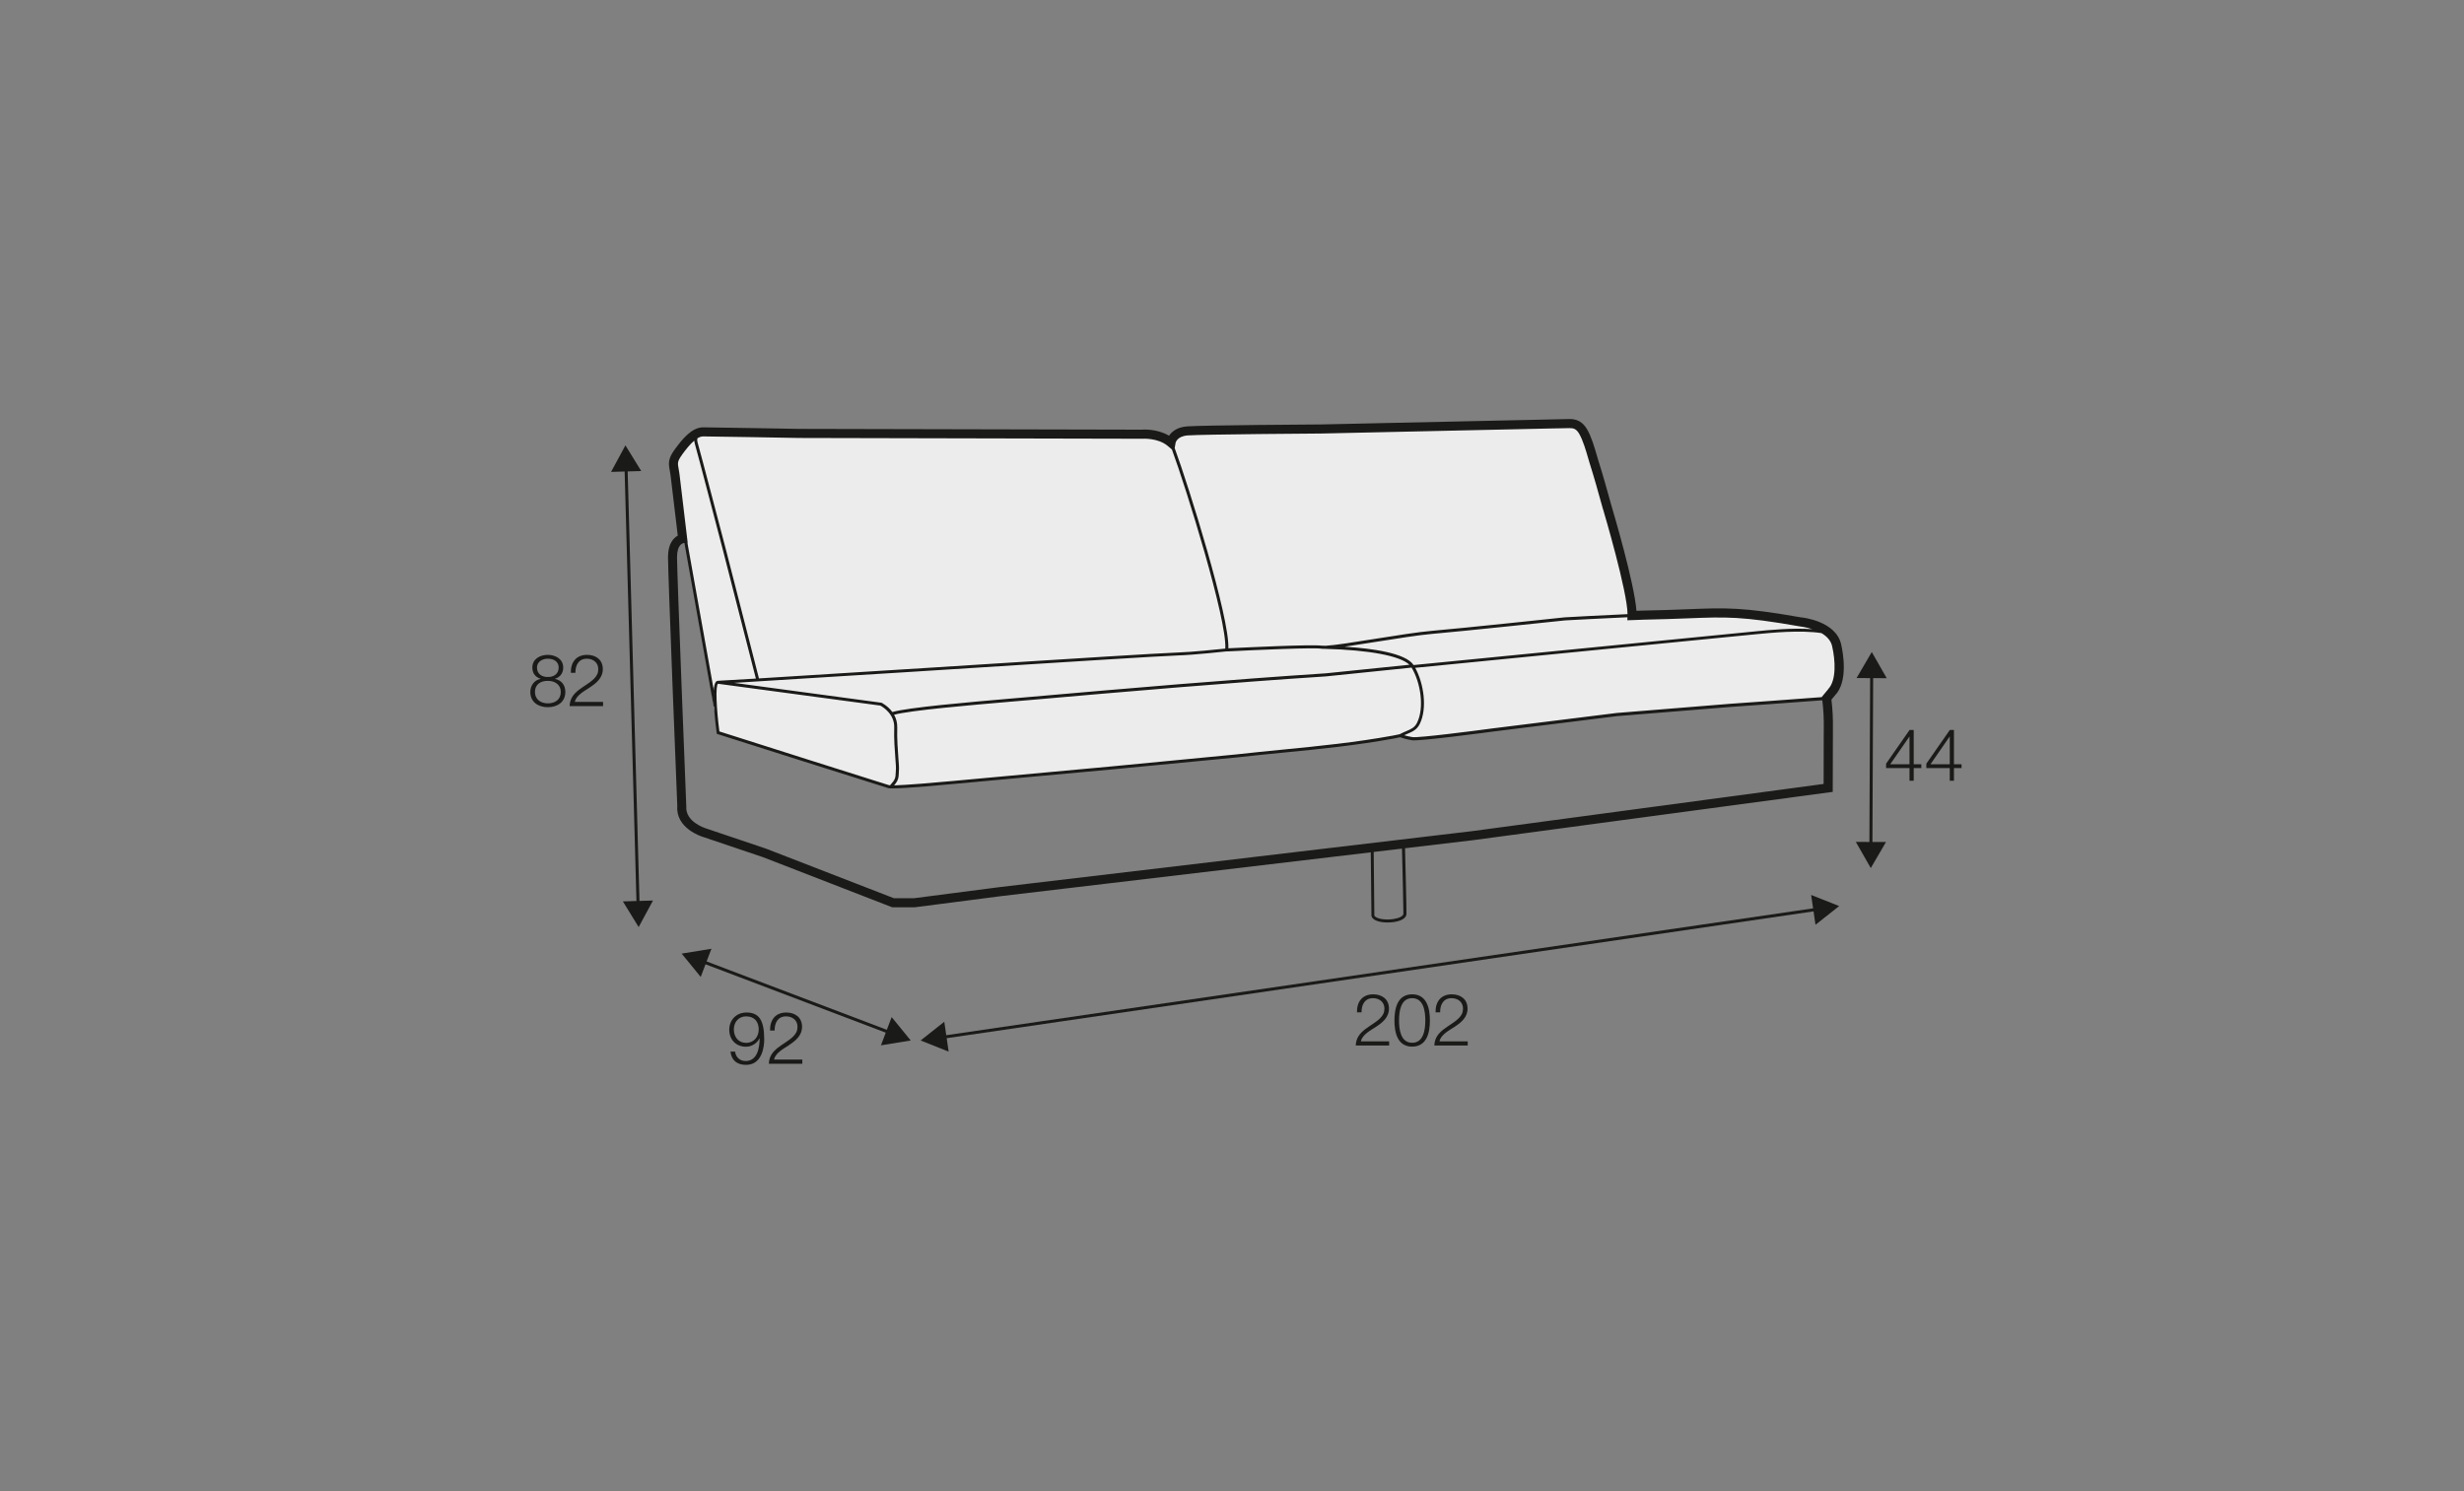
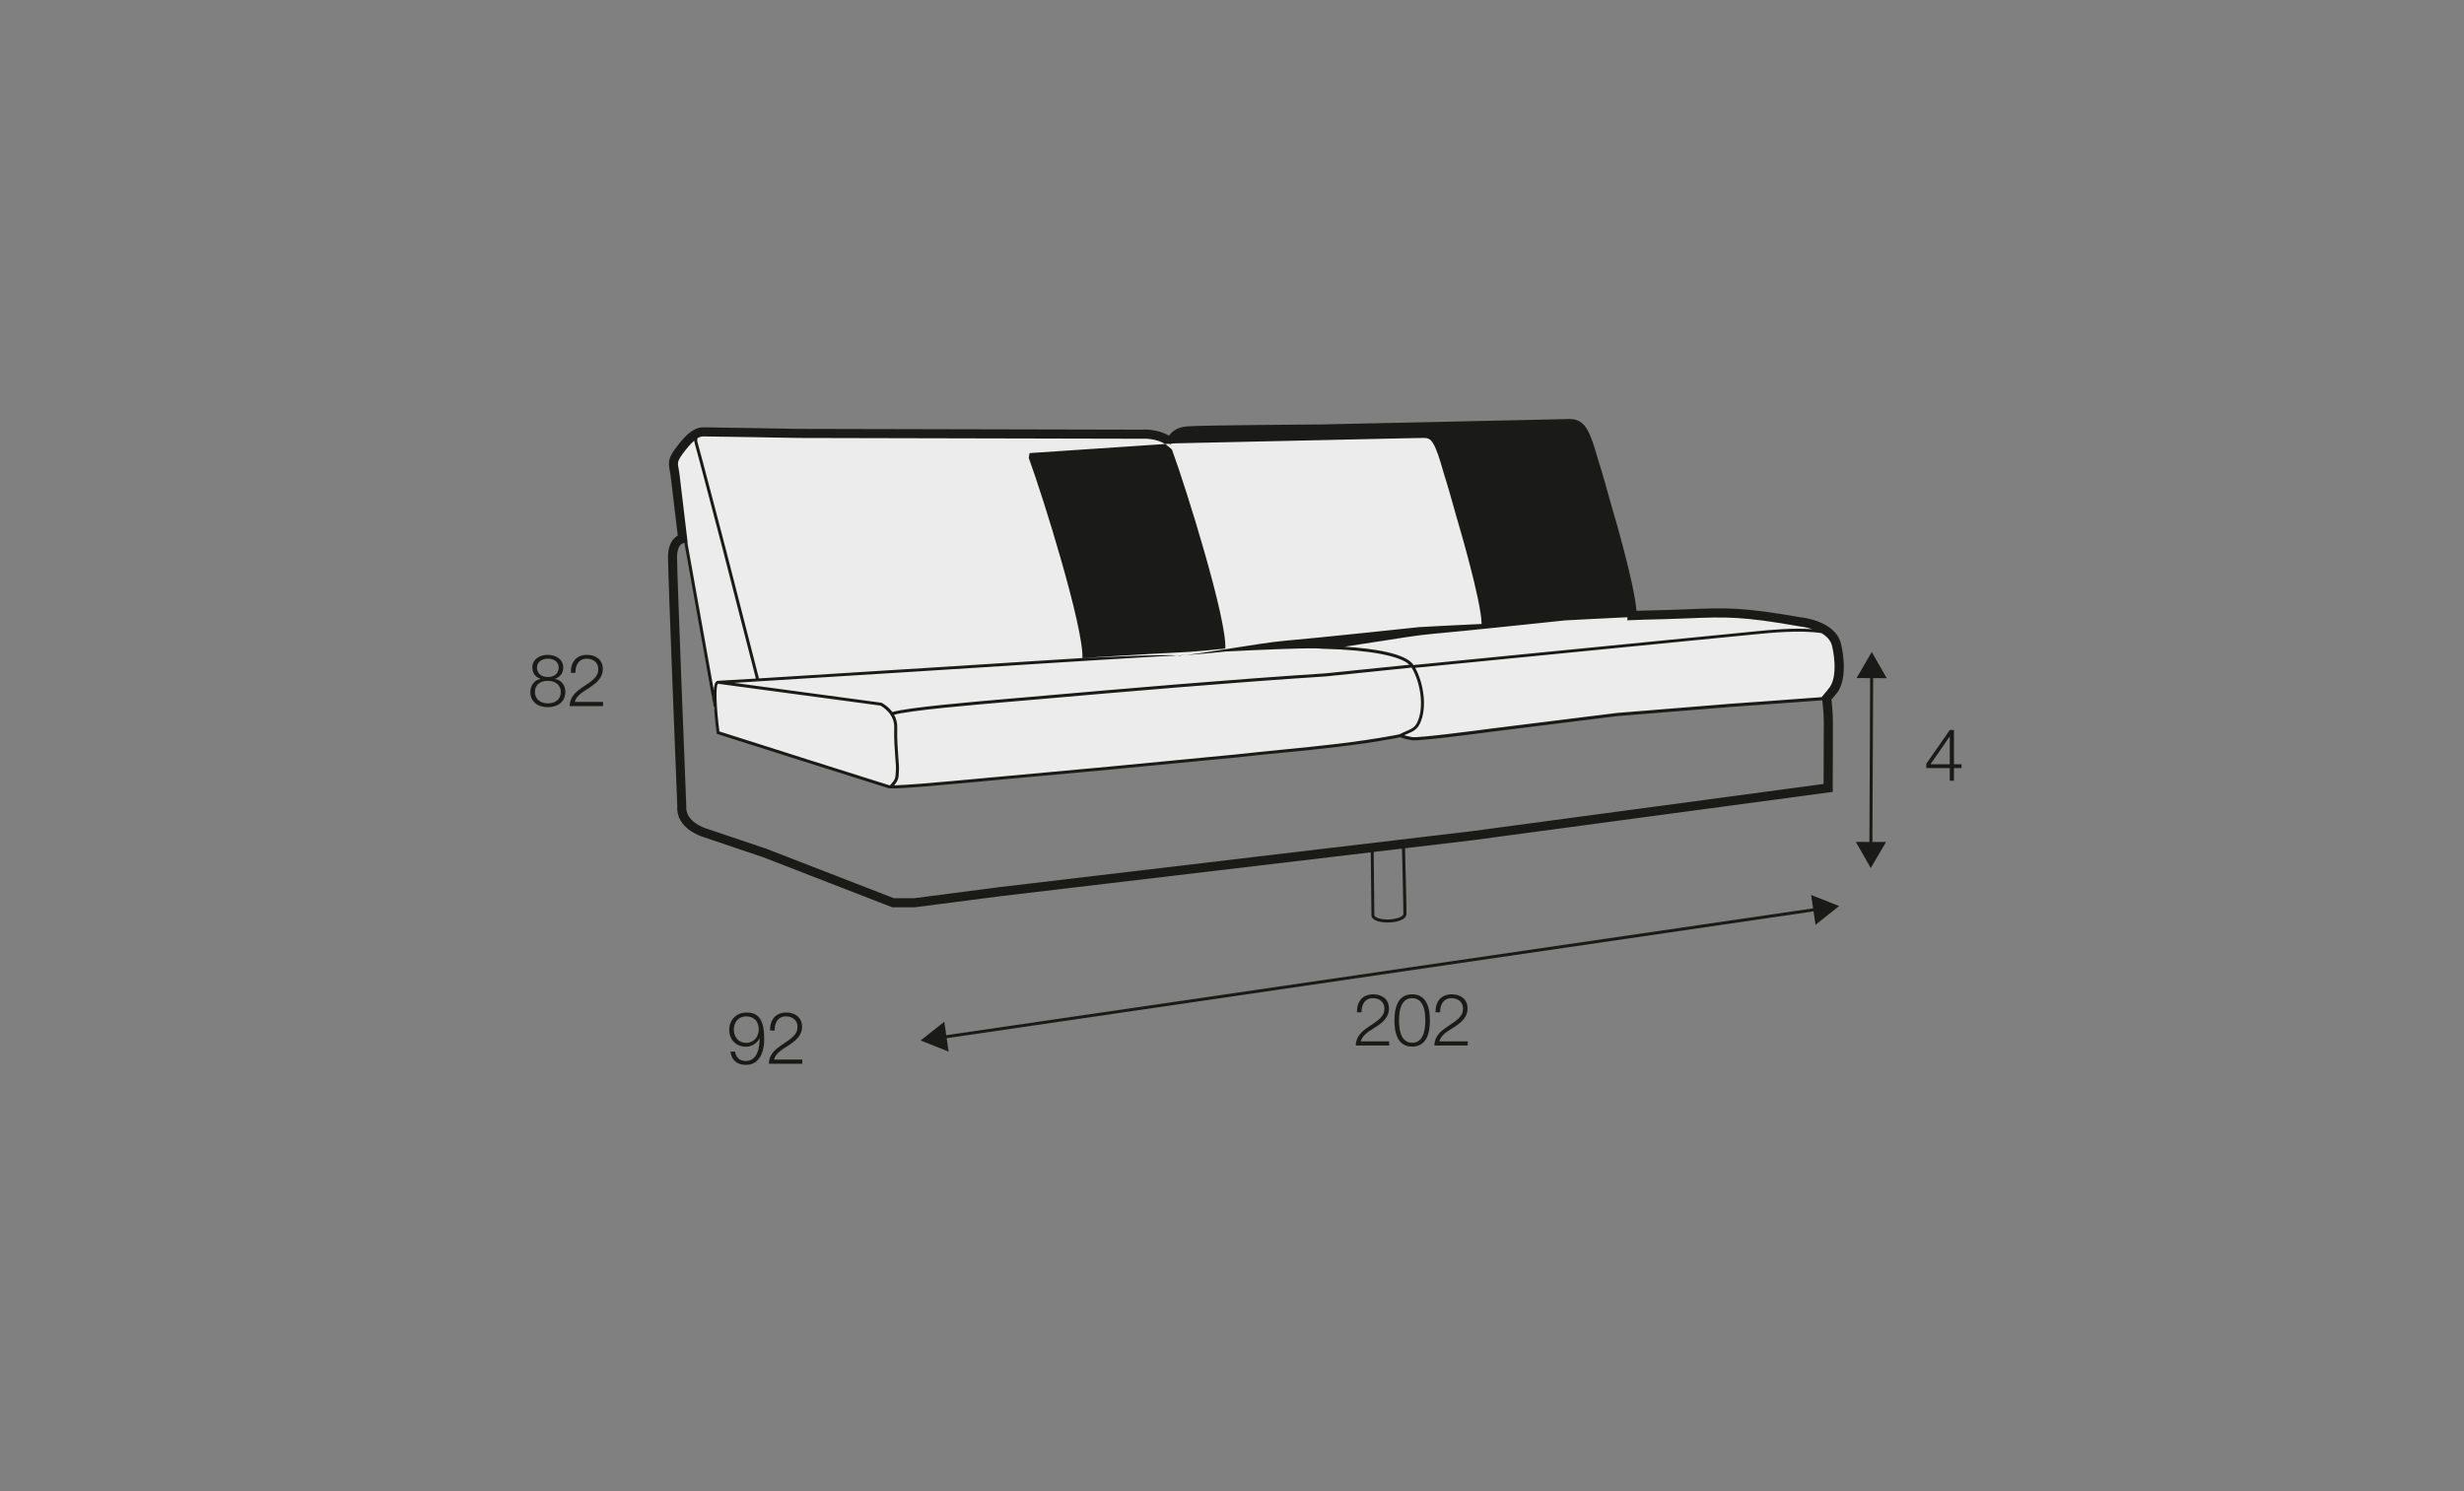
<svg xmlns="http://www.w3.org/2000/svg" id="www_-_skala_200_140_Q" viewBox="0 0 570 345">
  <rect x="0" y="0" width="570" height="345" fill="#808080" stroke="none" />
  <defs>
    <style>.cls-1{fill:#1a1a18;}.cls-2{fill:#ececec;}</style>
  </defs>
  <path class="cls-2" d="M164.75,159.62s-7.72-40.87-8.27-47.02,.92-10.8,4.45-12.16c3.53-1.36,95.33-.01,98.76,0,3.43,.01,7.93,.25,8.79,.62s2.41,1.97,2.41,1.97c0,0,.04-3.95,4.7-3.95s84-1.08,84-1.08c0,0,5.81-1.62,7.47,3.59,1.67,5.21,8.91,30.73,9.57,34.27,.66,3.54,.92,6.55,.92,6.55,0,0,19.75-.11,24.24-.48,4.49-.37,16.93,1.52,19.8,3.88s4.52,6.81,3.8,9.85c-.72,3.05-3.52,5.96-3.52,5.96,0,0-22.97,1.69-29.97,2.25s-23.97,2.21-26.97,2.58c-3,.37-28.13,3.54-31.26,3.89-3.13,.34-7.95,.4-8.4,.28s-1.36-.42-1.36-.42c0,0-10.32,1.77-14.48,2.24s-71.42,6.98-72.6,7.09-29.8,2.6-30.74,2.48-30.11-9.36-30.11-9.36l-9.88-3.14-1.45-9.02,.75-1.72" />
-   <path class="cls-1" d="M416.74,142.86c-13.64-2.4-17.38-2.26-26.4-1.9-2.91,.11-6.21,.24-10.61,.32l-1.17,.04c-.45-6.3-5.33-22.79-5.55-23.53l-.2-.68h0c-.09-.32-.21-.74-.35-1.25-.63-2.28-1.68-6.08-2.73-9.37-.1-.3-.21-.69-.34-1.14-.5-1.74-1.26-4.36-2.27-6.06-.96-1.63-2.28-2.37-4.06-2.34l-57.4,1.25c-1.12,0-27.58,.18-31.06,.45-2.22,.17-3.5,1.17-4.16,2.16-2.85-1.69-6.25-1.42-6.33-1.4l-79.27-.18c-.82-.01-20.21-.36-22.16-.36-2.62,0-4.76,2.62-6.56,5.07-1.6,2.18-1.5,3.23-1.18,4.92,.07,.36,.14,.77,.2,1.25l1.65,13.82c-.96,.53-2.26,1.83-2.26,4.97,0,3.98,2.06,55.53,2.15,57.6-.4,5.14,5.62,7.04,5.85,7.1l13.98,4.72,29.88,11.59h5.26s19.78-2.56,19.78-2.56l85.67-10.15,.16,14.71,.02,.12c.4,1.03,2.11,1.4,3.71,1.4,.53,0,1.06-.04,1.52-.11,1.76-.28,2.8-.95,2.85-1.84,.04-.67-.27-12.9-.33-15.23l15.7-1.86,83.24-11.18,.04-14.27c.03-2.89-.05-4.56-.34-7.07l.85-1.02c3.06-3.19,1.84-9.84,1.39-11.8-1.23-5.36-8.9-6.18-9.15-6.2Zm-36.95,.52c4.4-.08,7.71-.21,10.63-.32,8.87-.35,12.54-.49,26.03,1.88,.03,0,1.31,.14,2.81,.63-4.63-.34-10.11,.2-13.11,.5l-79.14,7.8c-1.8-2.76-9.44-3.84-15.95-4.25,2.03-.29,4.47-.68,7.06-1.09,4.95-.79,10.06-1.6,13.19-1.87,6.8-.58,30.49-3.1,30.71-3.12,.12,0,10.35-.57,14.46-.73l-.03,.7,3.34-.12Zm-95.97,7.34h0c6.88-.36,20.27-.94,21.86-.63,.01,0,.03,0,.04,0h0s0,0,0,0c.19,.03,.48,.04,.85,.03,10.21,.27,17.34,1.62,19.47,3.68l-19.33,1.98c-22.78,1.5-45.02,3.41-69.66,5.57l-3.17,.27c-9.6,.83-23.97,2.07-27.45,3.12-1.03-1.41-2.41-2.1-2.5-2.15l-34.11-4.6c14.7-.87,68.01-4.26,70.59-4.43,.29-.02,28.78-1.83,32.18-1.92,3.41-.09,11.16-.93,11.24-.94Zm-.04-.35h0s0,0,0,0Zm-80.11,12.89c.41,.22,3.31,1.89,3.19,5.09-.09,2.48,.14,5.47,.29,7.45,.07,.96,.13,1.71,.11,1.96-.02,.3-.03,.57-.04,.81-.06,1.45-.07,1.74-1.33,3.12-.11,0-.19-.02-.24-.03-1.09-.3-36.16-11.45-39.23-12.43-.67-5.04-.95-10.62-.32-11.03l37.56,5.05Zm4.26,15.34c0-.24,.02-.5,.04-.8,.02-.29-.04-.99-.12-2.05-.15-1.97-.37-4.94-.29-7.37,.04-1.2-.27-2.2-.73-3.01,3.68-1.02,17.69-2.23,27.11-3.04l3.17-.27c24.63-2.16,46.88-4.08,69.66-5.57l19.77-2.03c2.03,3.33,3.03,9.15,1.28,12.74-.56,1.14-1.37,1.48-2.5,1.96-.46,.19-.97,.41-1.52,.71l-1.46,.3c-8.84,1.61-17.02,2.42-25.67,3.27-3.45,.34-7.02,.69-10.64,1.1l-28.79,2.77-36.92,3.39c-4.28,.4-10.79,.94-13.48,1.01,.98-1.17,1.04-1.69,1.1-3.1Zm63.99-76.03c.03-.17,.35-1.64,2.83-1.83,3.41-.26,30.64-.44,30.93-.44l52.68-1.16,4.74-.09c.92-.01,1.56,.19,2.21,1.3,.87,1.48,1.59,3.95,2.06,5.58,.13,.46,.25,.87,.35,1.19,1.04,3.25,2.08,7.03,2.71,9.29,.27,.96,.43,1.57,.58,1.97h-.01c.06,.19,5.48,18.51,5.5,23.71-4.09,.16-14.4,.73-14.53,.74-.24,.03-23.91,2.55-30.71,3.12-3.16,.27-8.29,1.08-13.24,1.87-4.62,.74-9.35,1.49-11.36,1.59-.19,0-.39-.01-.57-.02-.17,0-.27,0-.3,0-2.09-.36-18.79,.46-21.63,.6,.3-7.1-9.15-37.47-12.42-46.32l.19-1.11Zm-110.58-1.17c.45-.27,.89-.43,1.32-.43,1.93,0,21.92,.35,22.14,.36l79.38,.18s3.71-.28,6.01,1.71l.91,.77c3.29,8.93,12.76,39.32,12.35,46.07-1.42,.15-7.87,.82-10.88,.9-3.41,.09-31.91,1.9-32.2,1.92-.57,.04-44.9,2.86-64.8,4.08l-7.62-29.72c-.25-.94-6.03-23.05-6.56-24.82-.13-.43-.12-.76-.04-1.01Zm-3.55,3.78c.92-1.25,1.86-2.43,2.8-3.23,.02,.21,.06,.42,.13,.66,.53,1.76,6.49,24.57,6.55,24.8l7.59,29.59c-5.09,.31-8.43,.51-8.74,.51-.14,0-.34,.04-.52,.25-.27,.31-.41,1.01-.48,1.92l-6.01-33.62-.08-.51h.05s-1.87-15.68-1.87-15.68c-.06-.54-.15-.99-.22-1.39-.25-1.34-.32-1.74,.81-3.29Zm166.85,106.26c-.03,.51-.94,.99-2.26,1.19-2,.31-4.08-.07-4.45-.8l-.15-14.72,6.54-.77c.14,5.23,.36,14.56,.33,15.1Zm97.25-42.51l-.03,12.45-81.41,10.93-109.3,12.95-19.65,2.55h-4.73l-29.56-11.46-14.06-4.74s-4.66-1.46-4.39-5.06c-.02-.54-2.14-53.7-2.14-57.64,0-2.86,1.32-3.22,1.45-3.25l.27-.03,.09,.55,6.66,37.26h.08c.16,2.58,.5,5.25,.62,6.12l.03,.22,.21,.07c1.57,.5,38.32,12.18,39.47,12.5,.15,.04,.46,.06,.91,.06,3.16,0,12.76-.89,13.99-1.01l36.92-3.39,28.8-2.77c3.62-.41,7.19-.76,10.63-1.1,8.67-.85,16.86-1.66,25.74-3.28l1.42-.29c.31,.12,1.31,.47,2.74,.7,1.73,.27,18.03-1.92,18.72-2.01l28.69-3.57,26.42-2.14c.18-.01,16.44-1.16,21.08-1.53,.29,2.5,.37,4.06,.34,6.94Zm1.04-9.48l-1.47,1.77v.07c-4.64,.38-20.86,1.52-21.05,1.53l-26.44,2.14-28.71,3.57c-4.69,.63-17.18,2.23-18.52,2.01-.79-.13-1.45-.29-1.91-.43,.26-.12,.52-.23,.77-.34,1.17-.5,2.18-.92,2.85-2.3,1.78-3.64,.89-9.41-1.07-12.96l78.84-7.77c3.47-.34,10.28-1.01,15.14-.26,1.16,.69,2.16,1.65,2.47,3.02,.77,3.35,1,7.94-.91,9.93Z" />
-   <polygon class="cls-1" points="145.2 109.07 148.34 108.98 144.68 103.04 141.36 109.18 144.5 109.09 147.23 208.46 144.09 208.55 147.74 214.49 151.06 208.35 147.93 208.44 145.2 109.07" />
-   <polygon class="cls-1" points="203.79 241.85 210.68 240.73 206.27 235.32 205.15 238.26 163.46 222.44 164.58 219.51 157.69 220.63 162.1 226.03 163.21 223.1 204.9 238.92 203.79 241.85" />
+   <path class="cls-1" d="M416.74,142.86c-13.64-2.4-17.38-2.26-26.4-1.9-2.91,.11-6.21,.24-10.61,.32l-1.17,.04c-.45-6.3-5.33-22.79-5.55-23.53l-.2-.68h0c-.09-.32-.21-.74-.35-1.25-.63-2.28-1.68-6.08-2.73-9.37-.1-.3-.21-.69-.34-1.14-.5-1.74-1.26-4.36-2.27-6.06-.96-1.63-2.28-2.37-4.06-2.34l-57.4,1.25c-1.12,0-27.58,.18-31.06,.45-2.22,.17-3.5,1.17-4.16,2.16-2.85-1.69-6.25-1.42-6.33-1.4l-79.27-.18c-.82-.01-20.21-.36-22.16-.36-2.62,0-4.76,2.62-6.56,5.07-1.6,2.18-1.5,3.23-1.18,4.92,.07,.36,.14,.77,.2,1.25l1.65,13.82c-.96,.53-2.26,1.83-2.26,4.97,0,3.98,2.06,55.53,2.15,57.6-.4,5.14,5.62,7.04,5.85,7.1l13.98,4.72,29.88,11.59h5.26s19.78-2.56,19.78-2.56l85.67-10.15,.16,14.71,.02,.12c.4,1.03,2.11,1.4,3.71,1.4,.53,0,1.06-.04,1.52-.11,1.76-.28,2.8-.95,2.85-1.84,.04-.67-.27-12.9-.33-15.23l15.7-1.86,83.24-11.18,.04-14.27c.03-2.89-.05-4.56-.34-7.07l.85-1.02c3.06-3.19,1.84-9.84,1.39-11.8-1.23-5.36-8.9-6.18-9.15-6.2Zm-36.95,.52c4.4-.08,7.71-.21,10.63-.32,8.87-.35,12.54-.49,26.03,1.88,.03,0,1.31,.14,2.81,.63-4.63-.34-10.11,.2-13.11,.5l-79.14,7.8c-1.8-2.76-9.44-3.84-15.95-4.25,2.03-.29,4.47-.68,7.06-1.09,4.95-.79,10.06-1.6,13.19-1.87,6.8-.58,30.49-3.1,30.71-3.12,.12,0,10.35-.57,14.46-.73l-.03,.7,3.34-.12Zm-95.97,7.34h0c6.88-.36,20.27-.94,21.86-.63,.01,0,.03,0,.04,0h0s0,0,0,0c.19,.03,.48,.04,.85,.03,10.21,.27,17.34,1.62,19.47,3.68l-19.33,1.98c-22.78,1.5-45.02,3.41-69.66,5.57l-3.17,.27c-9.6,.83-23.97,2.07-27.45,3.12-1.03-1.41-2.41-2.1-2.5-2.15l-34.11-4.6c14.7-.87,68.01-4.26,70.59-4.43,.29-.02,28.78-1.83,32.18-1.92,3.41-.09,11.16-.93,11.24-.94Zm-.04-.35h0s0,0,0,0Zm-80.11,12.89c.41,.22,3.31,1.89,3.19,5.09-.09,2.48,.14,5.47,.29,7.45,.07,.96,.13,1.71,.11,1.96-.02,.3-.03,.57-.04,.81-.06,1.45-.07,1.74-1.33,3.12-.11,0-.19-.02-.24-.03-1.09-.3-36.16-11.45-39.23-12.43-.67-5.04-.95-10.62-.32-11.03l37.56,5.05Zm4.26,15.34c0-.24,.02-.5,.04-.8,.02-.29-.04-.99-.12-2.05-.15-1.97-.37-4.94-.29-7.37,.04-1.2-.27-2.2-.73-3.01,3.68-1.02,17.69-2.23,27.11-3.04l3.17-.27c24.63-2.16,46.88-4.08,69.66-5.57l19.77-2.03c2.03,3.33,3.03,9.15,1.28,12.74-.56,1.14-1.37,1.48-2.5,1.96-.46,.19-.97,.41-1.52,.71l-1.46,.3c-8.84,1.61-17.02,2.42-25.67,3.27-3.45,.34-7.02,.69-10.64,1.1l-28.79,2.77-36.92,3.39c-4.28,.4-10.79,.94-13.48,1.01,.98-1.17,1.04-1.69,1.1-3.1Zm63.99-76.03l52.68-1.16,4.74-.09c.92-.01,1.56,.19,2.21,1.3,.87,1.48,1.59,3.95,2.06,5.58,.13,.46,.25,.87,.35,1.19,1.04,3.25,2.08,7.03,2.71,9.29,.27,.96,.43,1.57,.58,1.97h-.01c.06,.19,5.48,18.51,5.5,23.71-4.09,.16-14.4,.73-14.53,.74-.24,.03-23.91,2.55-30.71,3.12-3.16,.27-8.29,1.08-13.24,1.87-4.62,.74-9.35,1.49-11.36,1.59-.19,0-.39-.01-.57-.02-.17,0-.27,0-.3,0-2.09-.36-18.79,.46-21.63,.6,.3-7.1-9.15-37.47-12.42-46.32l.19-1.11Zm-110.58-1.17c.45-.27,.89-.43,1.32-.43,1.93,0,21.92,.35,22.14,.36l79.38,.18s3.71-.28,6.01,1.71l.91,.77c3.29,8.93,12.76,39.32,12.35,46.07-1.42,.15-7.87,.82-10.88,.9-3.41,.09-31.91,1.9-32.2,1.92-.57,.04-44.9,2.86-64.8,4.08l-7.62-29.72c-.25-.94-6.03-23.05-6.56-24.82-.13-.43-.12-.76-.04-1.01Zm-3.55,3.78c.92-1.25,1.86-2.43,2.8-3.23,.02,.21,.06,.42,.13,.66,.53,1.76,6.49,24.57,6.55,24.8l7.59,29.59c-5.09,.31-8.43,.51-8.74,.51-.14,0-.34,.04-.52,.25-.27,.31-.41,1.01-.48,1.92l-6.01-33.62-.08-.51h.05s-1.87-15.68-1.87-15.68c-.06-.54-.15-.99-.22-1.39-.25-1.34-.32-1.74,.81-3.29Zm166.85,106.26c-.03,.51-.94,.99-2.26,1.19-2,.31-4.08-.07-4.45-.8l-.15-14.72,6.54-.77c.14,5.23,.36,14.56,.33,15.1Zm97.25-42.51l-.03,12.45-81.41,10.93-109.3,12.95-19.65,2.55h-4.73l-29.56-11.46-14.06-4.74s-4.66-1.46-4.39-5.06c-.02-.54-2.14-53.7-2.14-57.64,0-2.86,1.32-3.22,1.45-3.25l.27-.03,.09,.55,6.66,37.26h.08c.16,2.58,.5,5.25,.62,6.12l.03,.22,.21,.07c1.57,.5,38.32,12.18,39.47,12.5,.15,.04,.46,.06,.91,.06,3.16,0,12.76-.89,13.99-1.01l36.92-3.39,28.8-2.77c3.62-.41,7.19-.76,10.63-1.1,8.67-.85,16.86-1.66,25.74-3.28l1.42-.29c.31,.12,1.31,.47,2.74,.7,1.73,.27,18.03-1.92,18.72-2.01l28.69-3.57,26.42-2.14c.18-.01,16.44-1.16,21.08-1.53,.29,2.5,.37,4.06,.34,6.94Zm1.04-9.48l-1.47,1.77v.07c-4.64,.38-20.86,1.52-21.05,1.53l-26.44,2.14-28.71,3.57c-4.69,.63-17.18,2.23-18.52,2.01-.79-.13-1.45-.29-1.91-.43,.26-.12,.52-.23,.77-.34,1.17-.5,2.18-.92,2.85-2.3,1.78-3.64,.89-9.41-1.07-12.96l78.84-7.77c3.47-.34,10.28-1.01,15.14-.26,1.16,.69,2.16,1.65,2.47,3.02,.77,3.35,1,7.94-.91,9.93Z" />
  <polygon class="cls-1" points="419.43 210.16 218.9 239.51 218.44 236.4 212.97 240.73 219.45 243.31 219 240.2 419.53 210.86 419.98 213.96 425.46 209.63 418.97 207.06 419.43 210.16" />
  <polygon class="cls-1" points="433.32 156.89 436.46 156.91 433 150.85 429.48 156.88 432.62 156.89 432.45 194.8 429.31 194.78 432.77 200.84 436.29 194.81 433.15 194.8 433.32 156.89" />
  <path class="cls-1" d="M128.38,157.07v-.03c1.19-.35,1.91-1.31,1.91-2.59,0-2.01-1.83-2.94-3.58-2.94s-3.56,.92-3.56,2.94c0,1.29,.69,2.22,1.91,2.59v.03c-1.44,.27-2.35,1.48-2.38,3.01,0,2.37,1.85,3.54,4.05,3.54s4.05-1.18,4.05-3.54c0-1.58-.89-2.7-2.4-3.01Zm-4.16-2.62c0-1.34,1.23-2.05,2.52-2.05,1.41,0,2.5,.7,2.5,2.05,0,1.51-1.21,2.22-2.5,2.18-1.24,.03-2.52-.6-2.52-2.18Zm2.52,8.28c-1.64,0-2.99-.89-2.99-2.65s1.38-2.59,2.99-2.55c1.58-.03,2.99,.86,2.99,2.55,0,1.8-1.34,2.65-2.99,2.65Z" />
  <path class="cls-1" d="M136.49,159c1.53-.99,2.96-2.22,2.96-4.18,0-2.18-1.6-3.31-3.64-3.31-2.55,0-3.81,1.75-3.76,4.16h1.06c-.03-1.73,.72-3.27,2.65-3.27,1.43,0,2.64,.87,2.64,2.4,0,.94-.33,1.56-.97,2.22-2,2-5.57,2.85-5.66,6.35h7.74v-.97h-6.53c.29-1.58,2.38-2.62,3.53-3.39Z" />
  <path class="cls-1" d="M172.68,234.26c-2.32,0-3.98,1.7-3.98,3.98s1.53,3.93,3.88,3.93c1.33,0,2.57-.79,3.12-1.95h.03c0,2.13-.5,5.26-3.24,5.26-1.36,0-2.27-.89-2.45-2.18h-1.06c.25,2.05,1.54,3.07,3.61,3.07,3.84,0,4.2-4.47,4.2-5.86,0-4.58-1.26-6.25-4.11-6.25Zm-.08,7.02c-1.8,0-2.84-1.39-2.84-3.11s1.14-3.02,2.82-3.02c2.05,0,2.94,1.36,2.94,3.02s-1.07,3.11-2.92,3.11Z" />
  <path class="cls-1" d="M182.58,241.75c1.53-.99,2.96-2.22,2.96-4.18,0-2.18-1.6-3.31-3.64-3.31-2.55,0-3.81,1.75-3.76,4.16h1.06c-.03-1.73,.72-3.27,2.65-3.27,1.43,0,2.64,.87,2.64,2.4,0,.94-.33,1.56-.97,2.22-2,2-5.57,2.85-5.66,6.35h7.74v-.97h-6.53c.29-1.58,2.38-2.62,3.53-3.39Z" />
  <path class="cls-1" d="M313.61,241.9h7.74v-.97h-6.53c.29-1.58,2.38-2.62,3.53-3.39,1.53-.99,2.96-2.22,2.96-4.18,0-2.18-1.6-3.31-3.64-3.31-2.55,0-3.81,1.75-3.76,4.16h1.06c-.03-1.73,.72-3.27,2.65-3.27,1.43,0,2.64,.87,2.64,2.4,0,.94-.33,1.56-.97,2.22-2,2-5.57,2.85-5.66,6.35Z" />
  <path class="cls-1" d="M330.78,236.09c0-2.74-.67-6.04-4.1-6.04s-4.1,3.31-4.1,6.06,.67,6.04,4.1,6.04,4.1-3.31,4.1-6.06Zm-7.14,0c0-2.03,.35-5.15,3.04-5.15s3.04,3.12,3.04,5.15-.35,5.17-3.04,5.17-3.04-3.12-3.04-5.17Z" />
  <path class="cls-1" d="M331.79,241.9h7.74v-.97h-6.53c.29-1.58,2.38-2.62,3.53-3.39,1.53-.99,2.96-2.22,2.96-4.18,0-2.18-1.6-3.31-3.64-3.31-2.55,0-3.81,1.75-3.76,4.16h1.06c-.03-1.73,.72-3.27,2.65-3.27,1.43,0,2.64,.87,2.64,2.4,0,.94-.33,1.56-.97,2.22-2,2-5.57,2.85-5.66,6.35Z" />
-   <path class="cls-1" d="M442.71,168.88h-.96l-5.44,7.81v1.02h5.42v2.92h.97v-2.92h1.76v-.89h-1.76v-7.94Zm-.97,7.94h-4.47l4.43-6.4h.03v6.4Z" />
  <path class="cls-1" d="M452.02,168.88h-.96l-5.44,7.81v1.02h5.42v2.92h.97v-2.92h1.76v-.89h-1.76v-7.94Zm-.97,7.94h-4.47l4.43-6.4h.03v6.4Z" />
</svg>